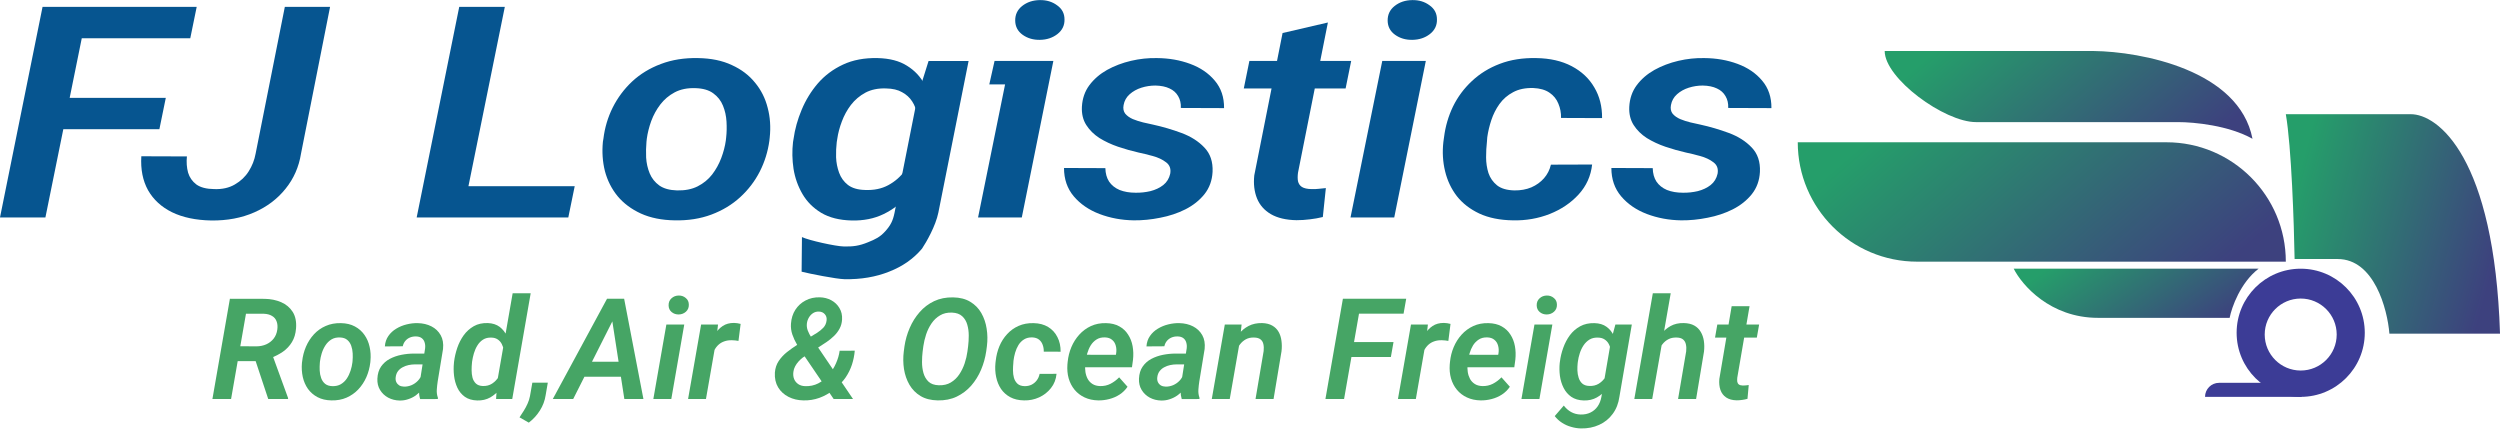
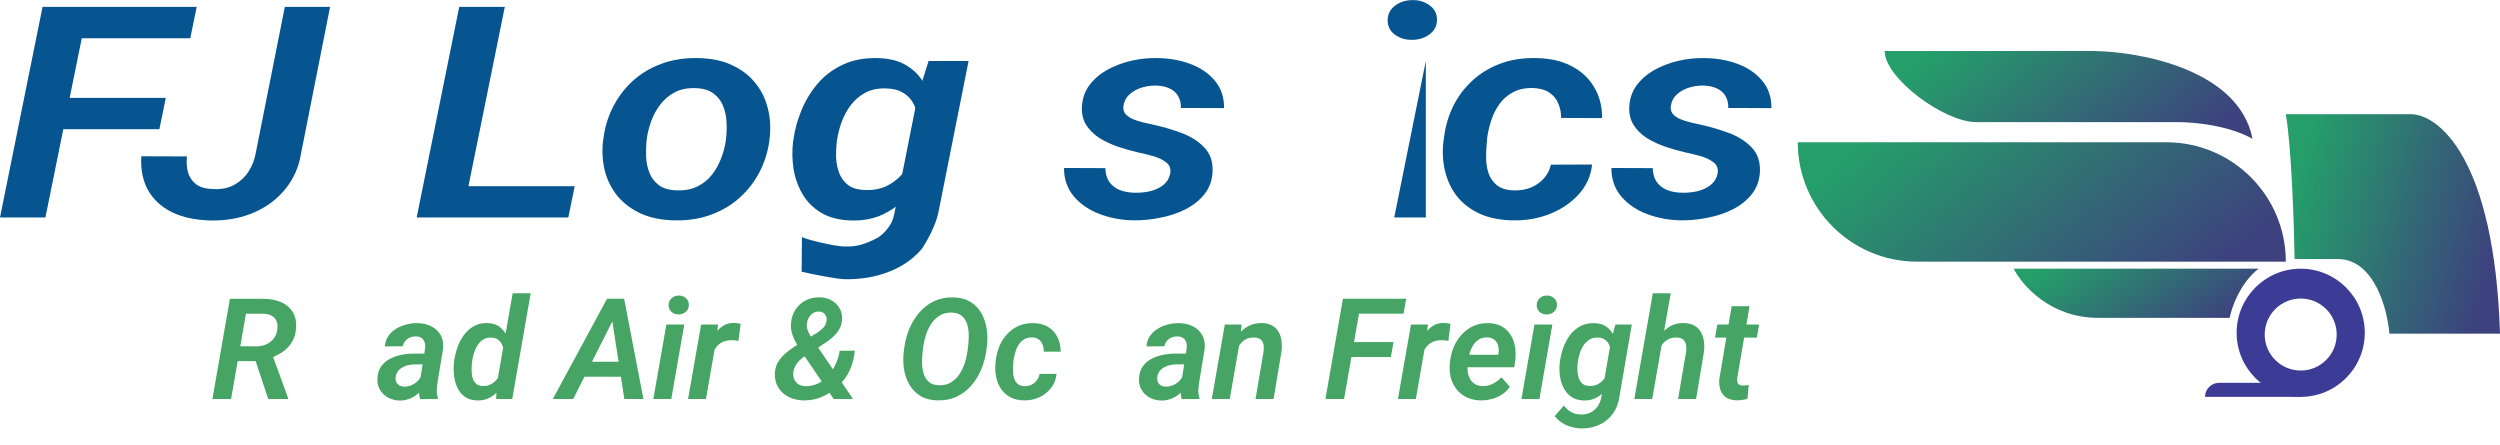
<svg xmlns="http://www.w3.org/2000/svg" width="146" height="26" viewBox="0 0 146 26" fill="none">
  <path d="M104.989 8.309H126.52C130.37 8.309 133.492 11.43 133.492 15.281H111.961C108.11 15.281 104.989 12.159 104.989 8.309Z" fill="url(#paint0_linear_1803_17421)" />
  <path d="M115.397 7.131H127.188C128.162 7.131 130.151 7.326 131.546 8.105C130.766 4.086 125.035 3.013 122.267 2.979H110.066C110.066 4.578 113.552 7.131 115.397 7.131Z" fill="url(#paint1_linear_1803_17421)" />
  <path d="M131.903 15.691C130.837 16.512 130.331 17.947 130.211 18.562H122.522C119.733 18.562 118.079 16.648 117.6 15.691H131.903Z" fill="url(#paint2_linear_1803_17421)" />
  <path fill-rule="evenodd" clip-rule="evenodd" d="M134.361 23.177C136.428 23.177 138.103 21.501 138.103 19.434C138.103 17.367 136.428 15.692 134.361 15.692C132.294 15.692 130.619 17.367 130.619 19.434C130.619 21.501 132.294 23.177 134.361 23.177ZM134.361 21.639C135.522 21.639 136.463 20.698 136.463 19.537C136.463 18.376 135.522 17.435 134.361 17.435C133.201 17.435 132.259 18.376 132.259 19.537C132.259 20.698 133.201 21.639 134.361 21.639Z" fill="#3C3C96" />
  <path d="M128.774 23.177C128.774 22.724 129.141 22.357 129.594 22.357H134.413V23.177H128.774Z" fill="#3C3C96" />
  <path d="M136.517 15.127C138.649 15.127 139.422 18.032 139.541 19.485H146.001C145.673 9.191 142.378 6.651 140.772 6.669H133.492C133.82 8.555 133.971 13.094 134.005 15.127H136.517Z" fill="url(#paint3_linear_1803_17421)" />
  <path d="M135.953 8.36C136.158 13.61 141.096 14.444 143.54 14.204C143.54 9.529 141.695 8.36 140.772 8.36H135.953Z" fill="url(#paint4_linear_1803_17421)" />
  <path d="M5.147 0.402L2.652 12.699H0L2.485 0.402H5.147ZM9.683 5.714L9.308 7.547H2.988L3.362 5.714H9.683ZM11.487 0.402L11.112 2.234H4.052L4.437 0.402H11.487Z" fill="#065590" />
  <path d="M14.928 8.974L16.634 0.402H19.276L17.58 8.966C17.456 9.748 17.153 10.435 16.673 11.027C16.2 11.618 15.592 12.077 14.849 12.403C14.106 12.73 13.268 12.887 12.335 12.876C11.434 12.859 10.672 12.699 10.047 12.395C9.429 12.091 8.963 11.663 8.647 11.111C8.338 10.554 8.207 9.892 8.253 9.126L10.915 9.135C10.882 9.478 10.905 9.793 10.984 10.081C11.069 10.362 11.23 10.593 11.467 10.773C11.71 10.948 12.059 11.038 12.512 11.043C12.979 11.06 13.38 10.97 13.715 10.773C14.057 10.576 14.327 10.32 14.524 10.005C14.727 9.684 14.862 9.34 14.928 8.974Z" fill="#065590" />
  <path d="M33.563 10.875L33.189 12.699H26.168L26.543 10.875H33.563ZM29.481 0.402L26.987 12.699H24.334L26.819 0.402H29.481Z" fill="#065590" />
  <path d="M35.21 8.273L35.24 8.096C35.319 7.454 35.499 6.849 35.782 6.28C36.071 5.706 36.449 5.199 36.916 4.76C37.389 4.321 37.948 3.98 38.592 3.738C39.243 3.49 39.966 3.375 40.761 3.392C41.524 3.403 42.181 3.538 42.733 3.797C43.292 4.05 43.745 4.394 44.094 4.827C44.449 5.255 44.695 5.745 44.833 6.297C44.978 6.843 45.017 7.42 44.952 8.028L44.932 8.214C44.846 8.85 44.659 9.453 44.37 10.021C44.081 10.585 43.7 11.083 43.226 11.517C42.753 11.95 42.194 12.288 41.55 12.53C40.906 12.772 40.189 12.885 39.401 12.868C38.645 12.857 37.987 12.724 37.428 12.471C36.876 12.217 36.423 11.88 36.068 11.457C35.719 11.029 35.473 10.542 35.328 9.996C35.19 9.45 35.151 8.876 35.21 8.273ZM37.774 8.096L37.754 8.282C37.728 8.569 37.721 8.876 37.734 9.202C37.754 9.529 37.823 9.836 37.941 10.123C38.059 10.41 38.247 10.646 38.503 10.832C38.76 11.012 39.105 11.108 39.538 11.12C40.005 11.131 40.406 11.052 40.742 10.883C41.083 10.709 41.366 10.478 41.589 10.191C41.813 9.898 41.99 9.577 42.122 9.228C42.253 8.879 42.342 8.538 42.388 8.206L42.408 8.028C42.441 7.741 42.447 7.431 42.428 7.099C42.408 6.767 42.339 6.457 42.221 6.17C42.102 5.877 41.915 5.638 41.658 5.452C41.402 5.261 41.054 5.16 40.613 5.148C40.147 5.131 39.742 5.213 39.401 5.393C39.065 5.573 38.786 5.81 38.562 6.103C38.339 6.395 38.161 6.719 38.03 7.074C37.905 7.423 37.82 7.764 37.774 8.096Z" fill="#065590" />
  <path d="M46.312 8.299L46.342 8.121C46.421 7.547 46.579 6.978 46.815 6.415C47.052 5.846 47.367 5.331 47.762 4.87C48.163 4.408 48.653 4.042 49.231 3.772C49.809 3.501 50.483 3.375 51.252 3.392C51.956 3.408 52.527 3.558 52.968 3.839C53.415 4.115 53.757 4.478 53.993 4.929C54.236 5.374 54.398 5.858 54.476 6.381C54.562 6.899 54.588 7.412 54.555 7.919L54.496 8.4C54.384 8.918 54.204 9.444 53.954 9.979C53.711 10.509 53.392 10.996 52.997 11.44C52.61 11.885 52.143 12.24 51.597 12.505C51.052 12.769 50.431 12.893 49.734 12.876C49.024 12.859 48.432 12.71 47.959 12.429C47.492 12.147 47.127 11.781 46.864 11.331C46.602 10.88 46.427 10.39 46.342 9.861C46.263 9.332 46.253 8.811 46.312 8.299ZM48.896 8.113L48.866 8.299C48.833 8.574 48.82 8.87 48.827 9.185C48.84 9.501 48.899 9.802 49.004 10.089C49.109 10.376 49.28 10.613 49.517 10.799C49.76 10.984 50.092 11.083 50.513 11.094C51.032 11.117 51.486 11.024 51.873 10.815C52.268 10.601 52.59 10.32 52.84 9.971C53.09 9.622 53.264 9.245 53.362 8.839L53.589 7.505C53.615 7.229 53.605 6.953 53.559 6.677C53.513 6.401 53.418 6.151 53.273 5.925C53.129 5.7 52.932 5.52 52.682 5.385C52.439 5.244 52.127 5.171 51.745 5.165C51.285 5.148 50.884 5.23 50.542 5.41C50.207 5.59 49.924 5.83 49.694 6.128C49.471 6.421 49.293 6.745 49.162 7.099C49.03 7.448 48.942 7.786 48.896 8.113Z" fill="#065590" />
-   <path d="M61.516 3.56L59.673 12.699H57.119L58.697 4.929H57.775L58.082 3.56H58.973H61.516ZM59.288 1.213C59.282 0.858 59.416 0.571 59.692 0.351C59.975 0.126 60.32 0.01 60.728 0.005C61.115 -0.001 61.451 0.1 61.733 0.309C62.023 0.512 62.167 0.787 62.167 1.137C62.174 1.486 62.036 1.77 61.753 1.99C61.47 2.209 61.129 2.322 60.728 2.327C60.34 2.333 60.005 2.234 59.722 2.032C59.439 1.829 59.295 1.556 59.288 1.213Z" fill="#065590" />
  <path d="M68.34 10.148C68.392 9.861 68.313 9.639 68.103 9.481C67.893 9.318 67.63 9.194 67.314 9.109C67.005 9.025 66.729 8.957 66.486 8.907C66.091 8.817 65.694 8.704 65.293 8.569C64.898 8.434 64.537 8.265 64.208 8.062C63.886 7.854 63.63 7.6 63.439 7.302C63.248 7.004 63.163 6.649 63.183 6.238C63.209 5.754 63.354 5.334 63.617 4.979C63.886 4.619 64.231 4.321 64.652 4.084C65.079 3.848 65.546 3.67 66.052 3.552C66.558 3.434 67.064 3.38 67.57 3.392C68.267 3.397 68.911 3.51 69.503 3.729C70.101 3.949 70.581 4.276 70.943 4.709C71.311 5.143 71.492 5.678 71.485 6.314L68.961 6.305C68.974 6.041 68.921 5.81 68.803 5.613C68.691 5.416 68.524 5.267 68.3 5.165C68.077 5.058 67.8 5.002 67.472 4.996C67.196 4.996 66.923 5.038 66.653 5.123C66.391 5.207 66.164 5.334 65.973 5.503C65.782 5.672 65.664 5.883 65.618 6.136C65.579 6.339 65.612 6.508 65.717 6.643C65.829 6.773 65.976 6.877 66.16 6.956C66.351 7.035 66.552 7.099 66.762 7.15C66.972 7.201 67.163 7.243 67.334 7.277C67.899 7.401 68.455 7.564 69 7.766C69.546 7.969 69.99 8.251 70.331 8.611C70.68 8.971 70.841 9.447 70.814 10.038C70.788 10.54 70.63 10.973 70.341 11.339C70.052 11.699 69.68 11.995 69.227 12.226C68.78 12.451 68.29 12.614 67.758 12.716C67.232 12.823 66.716 12.873 66.21 12.868C65.5 12.857 64.833 12.733 64.208 12.496C63.59 12.26 63.091 11.916 62.709 11.466C62.328 11.015 62.138 10.463 62.138 9.81L64.553 9.819C64.56 10.129 64.632 10.39 64.77 10.604C64.915 10.818 65.119 10.982 65.382 11.094C65.651 11.201 65.963 11.255 66.318 11.255C66.608 11.26 66.897 11.229 67.186 11.162C67.475 11.088 67.725 10.97 67.935 10.807C68.146 10.638 68.28 10.418 68.34 10.148Z" fill="#065590" />
-   <path d="M78.909 3.56L78.584 5.165H72.638L72.964 3.56H78.909ZM74.902 1.929L77.549 1.314L75.804 10.081C75.777 10.278 75.777 10.447 75.804 10.587C75.836 10.728 75.912 10.838 76.03 10.917C76.155 10.996 76.343 11.038 76.592 11.043C76.73 11.049 76.868 11.043 77.007 11.027C77.151 11.01 77.292 10.996 77.43 10.984L77.253 12.674C77.003 12.736 76.75 12.78 76.494 12.809C76.237 12.842 75.978 12.859 75.715 12.859C75.103 12.848 74.604 12.73 74.216 12.505C73.835 12.279 73.565 11.973 73.408 11.584C73.25 11.19 73.197 10.742 73.25 10.241L74.902 1.929Z" fill="#065590" />
-   <path d="M83.268 3.56L81.424 12.699H78.87L80.724 3.56H83.268ZM81.039 1.213C81.033 0.858 81.167 0.571 81.444 0.351C81.726 0.126 82.071 0.01 82.479 0.005C82.867 -0.001 83.202 0.1 83.484 0.309C83.774 0.512 83.918 0.787 83.918 1.137C83.925 1.486 83.787 1.77 83.504 1.99C83.222 2.209 82.88 2.322 82.479 2.327C82.091 2.333 81.756 2.234 81.473 2.032C81.19 1.829 81.046 1.556 81.039 1.213Z" fill="#065590" />
+   <path d="M83.268 3.56L81.424 12.699H78.87H83.268ZM81.039 1.213C81.033 0.858 81.167 0.571 81.444 0.351C81.726 0.126 82.071 0.01 82.479 0.005C82.867 -0.001 83.202 0.1 83.484 0.309C83.774 0.512 83.918 0.787 83.918 1.137C83.925 1.486 83.787 1.77 83.504 1.99C83.222 2.209 82.88 2.322 82.479 2.327C82.091 2.333 81.756 2.234 81.473 2.032C81.19 1.829 81.046 1.556 81.039 1.213Z" fill="#065590" />
  <path d="M88.434 11.12C88.802 11.125 89.134 11.066 89.43 10.942C89.726 10.813 89.972 10.635 90.17 10.41C90.367 10.185 90.501 9.92 90.574 9.616L92.98 9.608C92.907 10.278 92.644 10.861 92.191 11.356C91.744 11.846 91.182 12.226 90.505 12.496C89.828 12.761 89.111 12.885 88.355 12.868C87.593 12.857 86.939 12.724 86.393 12.471C85.854 12.217 85.417 11.88 85.082 11.457C84.753 11.029 84.523 10.542 84.392 9.996C84.26 9.45 84.227 8.881 84.293 8.29L84.332 8.011C84.411 7.381 84.585 6.784 84.855 6.221C85.131 5.658 85.499 5.162 85.959 4.734C86.419 4.301 86.962 3.966 87.586 3.729C88.217 3.487 88.927 3.375 89.716 3.392C90.518 3.403 91.208 3.56 91.787 3.865C92.365 4.169 92.805 4.582 93.108 5.106C93.417 5.624 93.568 6.221 93.561 6.897L91.165 6.888C91.172 6.59 91.119 6.311 91.008 6.052C90.903 5.787 90.728 5.573 90.485 5.41C90.249 5.247 89.933 5.157 89.538 5.14C89.078 5.129 88.687 5.21 88.365 5.385C88.043 5.554 87.777 5.785 87.567 6.077C87.363 6.364 87.205 6.677 87.093 7.015C86.981 7.353 86.903 7.685 86.857 8.011L86.837 8.282C86.804 8.563 86.788 8.864 86.788 9.185C86.788 9.506 86.834 9.813 86.926 10.106C87.024 10.393 87.192 10.633 87.428 10.824C87.665 11.01 88 11.108 88.434 11.12Z" fill="#065590" />
  <path d="M100.306 10.148C100.358 9.861 100.279 9.639 100.069 9.481C99.859 9.318 99.596 9.194 99.28 9.109C98.971 9.025 98.695 8.957 98.452 8.907C98.058 8.817 97.66 8.704 97.259 8.569C96.865 8.434 96.503 8.265 96.174 8.062C95.852 7.854 95.596 7.6 95.405 7.302C95.215 7.004 95.129 6.649 95.149 6.238C95.175 5.754 95.32 5.334 95.583 4.979C95.852 4.619 96.197 4.321 96.618 4.084C97.045 3.848 97.512 3.67 98.018 3.552C98.524 3.434 99.03 3.38 99.537 3.392C100.233 3.397 100.878 3.51 101.469 3.729C102.067 3.949 102.547 4.276 102.909 4.709C103.277 5.143 103.458 5.678 103.451 6.314L100.927 6.305C100.94 6.041 100.887 5.81 100.769 5.613C100.657 5.416 100.49 5.267 100.266 5.165C100.043 5.058 99.767 5.002 99.438 4.996C99.162 4.996 98.889 5.038 98.62 5.123C98.357 5.207 98.13 5.334 97.939 5.503C97.749 5.672 97.63 5.883 97.584 6.136C97.545 6.339 97.578 6.508 97.683 6.643C97.795 6.773 97.942 6.877 98.127 6.956C98.317 7.035 98.518 7.099 98.728 7.15C98.938 7.201 99.129 7.243 99.3 7.277C99.865 7.401 100.421 7.564 100.966 7.766C101.512 7.969 101.956 8.251 102.297 8.611C102.646 8.971 102.807 9.447 102.78 10.038C102.754 10.54 102.596 10.973 102.307 11.339C102.018 11.699 101.647 11.995 101.193 12.226C100.746 12.451 100.256 12.614 99.724 12.716C99.198 12.823 98.682 12.873 98.176 12.868C97.466 12.857 96.799 12.733 96.174 12.496C95.556 12.26 95.057 11.916 94.676 11.466C94.294 11.015 94.104 10.463 94.104 9.81L96.519 9.819C96.526 10.129 96.598 10.39 96.736 10.604C96.881 10.818 97.085 10.982 97.348 11.094C97.617 11.201 97.929 11.255 98.284 11.255C98.574 11.26 98.863 11.229 99.152 11.162C99.441 11.088 99.691 10.97 99.901 10.807C100.112 10.638 100.246 10.418 100.306 10.148Z" fill="#065590" />
  <path d="M56.566 3.561H54.229L53.608 5.537L52.237 12.446C52.145 12.89 52.013 13.157 51.705 13.5C51.39 13.85 51.125 13.972 50.689 14.149C50.172 14.361 49.812 14.406 49.279 14.394C48.786 14.383 47.235 14.037 46.834 13.845L46.814 15.866C47.274 15.985 48.845 16.294 49.319 16.305C50.278 16.322 51.146 16.176 51.922 15.866C52.704 15.562 53.345 15.115 53.844 14.523C54.098 14.145 54.645 13.192 54.801 12.412L56.566 3.561Z" fill="#065590" />
  <path d="M13.426 17.448L15.45 17.452C15.809 17.457 16.133 17.523 16.422 17.649C16.711 17.775 16.935 17.964 17.095 18.216C17.254 18.468 17.319 18.788 17.289 19.177C17.265 19.491 17.185 19.757 17.05 19.977C16.918 20.197 16.744 20.383 16.528 20.536C16.312 20.686 16.065 20.814 15.787 20.918L15.414 21.091H13.515L13.665 20.218L14.981 20.227C15.189 20.224 15.378 20.185 15.548 20.11C15.72 20.032 15.864 19.922 15.977 19.78C16.093 19.635 16.166 19.457 16.195 19.245C16.22 19.058 16.205 18.897 16.151 18.763C16.1 18.626 16.011 18.521 15.884 18.449C15.76 18.374 15.604 18.332 15.418 18.324L14.365 18.32L13.495 23.303H12.405L13.426 17.448ZM15.665 23.303L14.794 20.681L15.888 20.677L16.823 23.243V23.303H15.665Z" fill="#46A565" />
-   <path d="M17.633 21.196L17.645 21.111C17.678 20.806 17.752 20.517 17.868 20.247C17.987 19.973 18.142 19.732 18.334 19.523C18.528 19.314 18.757 19.151 19.022 19.036C19.289 18.918 19.586 18.863 19.913 18.871C20.226 18.877 20.496 18.941 20.723 19.064C20.952 19.185 21.138 19.349 21.281 19.555C21.427 19.759 21.528 19.992 21.585 20.255C21.645 20.515 21.661 20.79 21.634 21.079L21.626 21.168C21.59 21.471 21.514 21.757 21.395 22.028C21.276 22.296 21.119 22.534 20.925 22.74C20.731 22.946 20.501 23.107 20.237 23.223C19.972 23.338 19.678 23.391 19.354 23.383C19.044 23.378 18.774 23.315 18.544 23.194C18.317 23.074 18.131 22.913 17.985 22.712C17.842 22.508 17.741 22.276 17.682 22.016C17.625 21.756 17.609 21.483 17.633 21.196ZM18.686 21.111L18.678 21.2C18.667 21.336 18.664 21.483 18.67 21.638C18.678 21.794 18.706 21.94 18.755 22.076C18.803 22.213 18.88 22.326 18.985 22.414C19.091 22.5 19.233 22.546 19.411 22.551C19.602 22.556 19.767 22.519 19.905 22.438C20.045 22.355 20.161 22.245 20.253 22.108C20.345 21.969 20.418 21.816 20.472 21.65C20.526 21.484 20.562 21.322 20.581 21.163L20.589 21.079C20.602 20.942 20.605 20.795 20.597 20.637C20.589 20.479 20.561 20.331 20.512 20.194C20.463 20.055 20.387 19.941 20.281 19.852C20.176 19.761 20.033 19.713 19.852 19.708C19.66 19.7 19.494 19.739 19.354 19.824C19.216 19.91 19.102 20.023 19.01 20.162C18.918 20.302 18.845 20.456 18.791 20.625C18.74 20.791 18.705 20.953 18.686 21.111Z" fill="#46A565" />
  <path d="M24.505 22.378L24.825 20.355C24.841 20.227 24.833 20.11 24.8 20.005C24.771 19.898 24.714 19.812 24.63 19.748C24.547 19.684 24.433 19.65 24.29 19.647C24.163 19.645 24.046 19.666 23.938 19.712C23.832 19.757 23.743 19.823 23.671 19.909C23.598 19.995 23.548 20.099 23.521 20.223L22.476 20.23C22.492 19.995 22.561 19.791 22.683 19.619C22.804 19.445 22.958 19.303 23.144 19.193C23.33 19.08 23.533 18.997 23.752 18.944C23.97 18.89 24.185 18.866 24.395 18.871C24.695 18.877 24.962 18.94 25.197 19.06C25.432 19.181 25.611 19.352 25.736 19.575C25.86 19.795 25.906 20.063 25.873 20.379L25.561 22.277C25.537 22.433 25.52 22.594 25.509 22.76C25.498 22.924 25.52 23.08 25.574 23.23L25.57 23.303L24.537 23.307C24.491 23.157 24.468 23.003 24.468 22.844C24.471 22.686 24.483 22.531 24.505 22.378ZM24.946 20.653L24.841 21.284L24.237 21.28C24.113 21.28 23.988 21.294 23.861 21.32C23.737 21.347 23.621 21.39 23.513 21.449C23.405 21.505 23.314 21.582 23.241 21.678C23.168 21.775 23.124 21.893 23.108 22.032C23.094 22.139 23.106 22.233 23.144 22.314C23.182 22.394 23.239 22.458 23.314 22.507C23.392 22.552 23.486 22.576 23.594 22.579C23.742 22.582 23.888 22.554 24.031 22.495C24.174 22.433 24.298 22.347 24.403 22.237C24.511 22.127 24.586 22 24.626 21.855L24.873 22.322C24.814 22.48 24.733 22.625 24.63 22.756C24.528 22.887 24.409 23.001 24.274 23.098C24.139 23.192 23.992 23.264 23.832 23.315C23.676 23.369 23.511 23.394 23.338 23.391C23.096 23.386 22.873 23.33 22.67 23.223C22.471 23.115 22.313 22.966 22.197 22.776C22.081 22.586 22.028 22.366 22.039 22.117C22.052 21.832 22.124 21.596 22.253 21.409C22.386 21.218 22.556 21.068 22.764 20.958C22.971 20.849 23.198 20.769 23.444 20.721C23.692 20.673 23.936 20.649 24.177 20.649L24.946 20.653Z" fill="#46A565" />
  <path d="M29.032 22.318L29.939 17.126H30.992L29.915 23.303H28.971L29.032 22.318ZM26.509 21.212L26.517 21.123C26.55 20.858 26.612 20.59 26.703 20.319C26.795 20.048 26.921 19.802 27.08 19.579C27.242 19.357 27.439 19.18 27.671 19.048C27.903 18.917 28.177 18.857 28.493 18.867C28.769 18.878 28.997 18.952 29.178 19.088C29.358 19.225 29.499 19.402 29.599 19.619C29.701 19.834 29.771 20.066 29.809 20.315C29.847 20.562 29.86 20.797 29.85 21.023L29.821 21.256C29.778 21.5 29.705 21.749 29.603 22.004C29.503 22.256 29.372 22.488 29.21 22.7C29.048 22.912 28.855 23.082 28.631 23.21C28.407 23.336 28.153 23.395 27.87 23.387C27.578 23.379 27.338 23.308 27.149 23.174C26.96 23.038 26.814 22.862 26.712 22.647C26.612 22.43 26.547 22.197 26.517 21.948C26.488 21.696 26.485 21.45 26.509 21.212ZM27.57 21.119L27.562 21.204C27.548 21.33 27.542 21.469 27.542 21.622C27.542 21.772 27.559 21.917 27.594 22.056C27.632 22.193 27.698 22.307 27.793 22.398C27.887 22.486 28.02 22.535 28.189 22.543C28.4 22.551 28.584 22.504 28.74 22.402C28.899 22.297 29.029 22.162 29.129 21.996C29.229 21.83 29.298 21.653 29.335 21.465L29.429 20.83C29.439 20.704 29.435 20.576 29.416 20.448C29.398 20.316 29.36 20.197 29.303 20.09C29.246 19.98 29.168 19.891 29.068 19.824C28.968 19.755 28.844 19.718 28.696 19.716C28.504 19.708 28.341 19.748 28.206 19.836C28.073 19.922 27.964 20.036 27.878 20.178C27.791 20.318 27.724 20.471 27.675 20.637C27.627 20.803 27.592 20.964 27.57 21.119Z" fill="#46A565" />
-   <path d="M31.992 22.346L31.866 23.078C31.818 23.399 31.706 23.698 31.53 23.974C31.355 24.251 31.139 24.486 30.882 24.682L30.34 24.373C30.426 24.238 30.511 24.107 30.595 23.979C30.676 23.85 30.747 23.716 30.809 23.576C30.874 23.437 30.921 23.288 30.951 23.13L31.089 22.346H31.992Z" fill="#46A565" />
  <path d="M35.948 18.397L33.474 23.303H32.283L35.45 17.448H36.211L35.948 18.397ZM36.462 23.303L35.685 18.28L35.737 17.448H36.45L37.576 23.303H36.462ZM36.758 21.127L36.6 22H33.526L33.68 21.127H36.758Z" fill="#46A565" />
  <path d="M39.961 18.952L39.204 23.303H38.155L38.916 18.952H39.961ZM39.046 17.834C39.043 17.665 39.098 17.528 39.212 17.424C39.328 17.316 39.469 17.261 39.637 17.259C39.796 17.256 39.934 17.304 40.05 17.404C40.169 17.5 40.228 17.631 40.228 17.798C40.231 17.964 40.174 18.099 40.058 18.204C39.942 18.308 39.801 18.362 39.637 18.365C39.478 18.367 39.34 18.32 39.224 18.224C39.108 18.127 39.048 17.997 39.046 17.834Z" fill="#46A565" />
  <path d="M41.824 19.893L41.228 23.303H40.184L40.945 18.952H41.933L41.824 19.893ZM43.253 18.916L43.127 19.909C43.065 19.898 43.002 19.889 42.937 19.881C42.872 19.873 42.807 19.869 42.743 19.869C42.581 19.866 42.435 19.887 42.305 19.933C42.178 19.976 42.066 20.04 41.969 20.126C41.872 20.212 41.791 20.316 41.726 20.44C41.661 20.56 41.612 20.696 41.577 20.846L41.35 20.818C41.377 20.608 41.423 20.39 41.487 20.162C41.552 19.932 41.643 19.717 41.759 19.519C41.875 19.32 42.023 19.161 42.204 19.04C42.388 18.917 42.609 18.857 42.868 18.859C42.933 18.859 42.996 18.865 43.059 18.875C43.123 18.886 43.188 18.899 43.253 18.916Z" fill="#46A565" />
  <path d="M46.553 20.142L47.715 19.438C47.853 19.35 47.976 19.249 48.084 19.137C48.192 19.021 48.255 18.878 48.274 18.706C48.29 18.564 48.255 18.445 48.169 18.349C48.082 18.249 47.965 18.198 47.816 18.196C47.69 18.193 47.578 18.224 47.48 18.288C47.383 18.352 47.303 18.437 47.241 18.541C47.179 18.646 47.14 18.757 47.124 18.875C47.105 19.02 47.121 19.162 47.173 19.302C47.227 19.441 47.295 19.575 47.379 19.704C47.465 19.83 47.547 19.949 47.622 20.062L49.817 23.303H48.687L46.897 20.673C46.781 20.499 46.665 20.318 46.549 20.13C46.436 19.94 46.344 19.743 46.274 19.539C46.203 19.332 46.176 19.119 46.193 18.899C46.214 18.594 46.299 18.324 46.448 18.091C46.599 17.858 46.797 17.677 47.043 17.548C47.289 17.417 47.568 17.355 47.881 17.363C48.124 17.369 48.347 17.426 48.549 17.536C48.752 17.646 48.91 17.798 49.023 17.991C49.139 18.181 49.191 18.404 49.177 18.658C49.166 18.854 49.118 19.032 49.031 19.193C48.945 19.354 48.833 19.5 48.695 19.631C48.56 19.76 48.416 19.877 48.262 19.981L46.881 20.882C46.795 20.949 46.712 21.025 46.634 21.111C46.556 21.197 46.49 21.291 46.436 21.393C46.382 21.495 46.348 21.602 46.334 21.714C46.313 21.867 46.326 22.007 46.375 22.133C46.426 22.256 46.506 22.355 46.614 22.43C46.724 22.505 46.859 22.546 47.019 22.551C47.297 22.562 47.552 22.508 47.784 22.39C48.016 22.269 48.22 22.106 48.395 21.899C48.571 21.693 48.713 21.466 48.821 21.22C48.931 20.973 49.003 20.728 49.035 20.484L49.918 20.48C49.894 20.764 49.838 21.038 49.752 21.3C49.666 21.56 49.545 21.804 49.392 22.032C49.238 22.257 49.049 22.46 48.825 22.639C48.8 22.661 48.776 22.684 48.752 22.708C48.727 22.729 48.702 22.751 48.675 22.772C48.426 22.971 48.153 23.125 47.853 23.235C47.553 23.342 47.243 23.391 46.922 23.383C46.6 23.378 46.31 23.31 46.051 23.178C45.792 23.047 45.589 22.862 45.444 22.623C45.298 22.382 45.234 22.094 45.253 21.759C45.272 21.504 45.346 21.279 45.476 21.083C45.608 20.887 45.77 20.713 45.962 20.56C46.156 20.407 46.353 20.268 46.553 20.142Z" fill="#46A565" />
  <path d="M57.636 20.214L57.596 20.512C57.541 20.885 57.442 21.244 57.296 21.59C57.15 21.936 56.958 22.245 56.721 22.519C56.483 22.79 56.201 23.004 55.874 23.162C55.548 23.318 55.177 23.391 54.761 23.383C54.364 23.375 54.029 23.29 53.757 23.126C53.484 22.96 53.268 22.74 53.109 22.466C52.952 22.193 52.847 21.889 52.793 21.554C52.742 21.216 52.738 20.874 52.781 20.528L52.821 20.227C52.875 19.857 52.977 19.5 53.125 19.157C53.273 18.811 53.467 18.503 53.704 18.232C53.942 17.958 54.224 17.744 54.55 17.588C54.88 17.433 55.25 17.359 55.66 17.367C56.057 17.373 56.392 17.458 56.664 17.625C56.937 17.788 57.151 18.007 57.308 18.28C57.465 18.554 57.569 18.858 57.62 19.193C57.674 19.528 57.679 19.869 57.636 20.214ZM56.498 20.528L56.539 20.214C56.563 20.021 56.575 19.815 56.575 19.595C56.575 19.373 56.547 19.162 56.49 18.964C56.433 18.763 56.335 18.598 56.194 18.469C56.054 18.338 55.856 18.267 55.599 18.256C55.329 18.245 55.096 18.299 54.899 18.417C54.702 18.532 54.536 18.689 54.401 18.887C54.268 19.083 54.163 19.297 54.085 19.531C54.009 19.764 53.955 19.993 53.923 20.218L53.882 20.532C53.858 20.72 53.846 20.925 53.846 21.147C53.846 21.37 53.874 21.583 53.931 21.787C53.988 21.988 54.086 22.155 54.227 22.29C54.367 22.421 54.565 22.491 54.822 22.499C55.094 22.509 55.329 22.456 55.526 22.338C55.723 22.22 55.888 22.063 56.02 21.867C56.153 21.669 56.258 21.453 56.336 21.22C56.414 20.984 56.468 20.753 56.498 20.528Z" fill="#46A565" />
  <path d="M59.835 22.551C59.986 22.554 60.122 22.525 60.244 22.466C60.365 22.405 60.466 22.32 60.547 22.213C60.628 22.106 60.684 21.98 60.713 21.835L61.702 21.831C61.672 22.15 61.564 22.428 61.377 22.663C61.194 22.897 60.963 23.078 60.685 23.206C60.407 23.332 60.113 23.391 59.802 23.383C59.489 23.378 59.221 23.315 58.996 23.194C58.775 23.074 58.596 22.913 58.458 22.712C58.323 22.508 58.228 22.276 58.175 22.016C58.12 21.756 58.107 21.485 58.134 21.204L58.15 21.071C58.183 20.771 58.254 20.486 58.365 20.218C58.478 19.95 58.629 19.714 58.818 19.511C59.007 19.304 59.23 19.145 59.486 19.032C59.746 18.917 60.037 18.863 60.361 18.871C60.691 18.877 60.974 18.952 61.212 19.096C61.449 19.241 61.63 19.438 61.754 19.688C61.881 19.934 61.943 20.218 61.94 20.54L60.956 20.536C60.959 20.394 60.938 20.261 60.892 20.138C60.848 20.012 60.777 19.91 60.677 19.832C60.58 19.755 60.45 19.712 60.288 19.704C60.099 19.698 59.939 19.737 59.806 19.82C59.674 19.901 59.565 20.011 59.478 20.15C59.395 20.287 59.33 20.436 59.284 20.596C59.238 20.757 59.206 20.916 59.187 21.071L59.179 21.2C59.165 21.334 59.158 21.477 59.158 21.63C59.158 21.783 59.177 21.929 59.215 22.068C59.256 22.205 59.325 22.319 59.422 22.41C59.519 22.499 59.657 22.546 59.835 22.551Z" fill="#46A565" />
-   <path d="M64.143 23.383C63.843 23.378 63.576 23.32 63.341 23.21C63.107 23.101 62.911 22.95 62.754 22.76C62.598 22.57 62.483 22.349 62.41 22.096C62.34 21.845 62.316 21.575 62.337 21.288L62.353 21.123C62.383 20.826 62.455 20.541 62.568 20.271C62.684 19.997 62.838 19.755 63.03 19.543C63.224 19.328 63.452 19.161 63.714 19.04C63.978 18.919 64.271 18.863 64.593 18.871C64.898 18.877 65.157 18.94 65.37 19.06C65.583 19.178 65.753 19.338 65.88 19.539C66.01 19.737 66.098 19.962 66.144 20.214C66.189 20.466 66.198 20.729 66.168 21.003L66.107 21.449H62.77L62.888 20.717L65.168 20.721L65.184 20.629C65.208 20.471 65.2 20.322 65.159 20.182C65.122 20.043 65.05 19.93 64.945 19.845C64.842 19.756 64.703 19.709 64.528 19.704C64.334 19.698 64.169 19.74 64.034 19.828C63.899 19.914 63.787 20.028 63.698 20.17C63.611 20.312 63.544 20.468 63.495 20.637C63.447 20.803 63.413 20.965 63.394 21.123L63.378 21.284C63.364 21.434 63.368 21.583 63.39 21.73C63.414 21.878 63.459 22.012 63.524 22.133C63.591 22.253 63.684 22.351 63.803 22.426C63.922 22.501 64.069 22.541 64.244 22.547C64.466 22.552 64.668 22.508 64.852 22.414C65.038 22.318 65.207 22.192 65.358 22.036L65.848 22.587C65.724 22.769 65.57 22.921 65.386 23.041C65.203 23.16 65.003 23.247 64.787 23.303C64.574 23.359 64.359 23.386 64.143 23.383Z" fill="#46A565" />
  <path d="M68.982 22.378L69.302 20.355C69.318 20.227 69.31 20.11 69.278 20.005C69.248 19.898 69.191 19.812 69.108 19.748C69.024 19.684 68.91 19.65 68.767 19.647C68.641 19.645 68.523 19.666 68.415 19.712C68.31 19.757 68.221 19.823 68.148 19.909C68.075 19.995 68.025 20.099 67.998 20.223L66.953 20.23C66.97 19.995 67.038 19.791 67.16 19.619C67.281 19.445 67.435 19.303 67.621 19.193C67.808 19.08 68.01 18.997 68.229 18.944C68.448 18.89 68.662 18.866 68.873 18.871C69.172 18.877 69.44 18.94 69.674 19.06C69.909 19.181 70.089 19.352 70.213 19.575C70.337 19.795 70.383 20.063 70.351 20.379L70.039 22.277C70.015 22.433 69.997 22.594 69.986 22.76C69.975 22.924 69.997 23.08 70.051 23.23L70.047 23.303L69.014 23.307C68.969 23.157 68.946 23.003 68.946 22.844C68.948 22.686 68.96 22.531 68.982 22.378ZM69.423 20.653L69.318 21.284L68.715 21.28C68.591 21.28 68.465 21.294 68.338 21.32C68.214 21.347 68.098 21.39 67.99 21.449C67.882 21.505 67.792 21.582 67.719 21.678C67.646 21.775 67.601 21.893 67.585 22.032C67.572 22.139 67.584 22.233 67.621 22.314C67.659 22.394 67.716 22.458 67.792 22.507C67.87 22.552 67.963 22.576 68.071 22.579C68.219 22.582 68.365 22.554 68.508 22.495C68.651 22.433 68.776 22.347 68.881 22.237C68.989 22.127 69.063 22 69.103 21.855L69.351 22.322C69.291 22.48 69.21 22.625 69.108 22.756C69.005 22.887 68.886 23.001 68.751 23.098C68.616 23.192 68.469 23.264 68.31 23.315C68.153 23.369 67.989 23.394 67.816 23.391C67.573 23.386 67.35 23.33 67.148 23.223C66.948 23.115 66.79 22.966 66.674 22.776C66.558 22.586 66.505 22.366 66.516 22.117C66.529 21.832 66.601 21.596 66.731 21.409C66.863 21.218 67.033 21.068 67.241 20.958C67.449 20.849 67.675 20.769 67.921 20.721C68.169 20.673 68.414 20.649 68.654 20.649L69.423 20.653Z" fill="#46A565" />
  <path d="M72.404 19.941L71.817 23.303H70.768L71.529 18.952H72.509L72.404 19.941ZM72.068 20.971L71.78 20.974C71.812 20.714 71.875 20.458 71.966 20.206C72.058 19.952 72.182 19.723 72.339 19.519C72.498 19.315 72.691 19.154 72.918 19.036C73.145 18.918 73.408 18.862 73.708 18.867C73.948 18.875 74.146 18.925 74.303 19.016C74.462 19.107 74.585 19.229 74.671 19.382C74.758 19.532 74.813 19.705 74.837 19.901C74.864 20.096 74.866 20.3 74.841 20.512L74.376 23.303H73.323L73.797 20.5C73.813 20.35 73.808 20.216 73.781 20.098C73.756 19.98 73.701 19.887 73.615 19.82C73.528 19.751 73.401 19.714 73.234 19.712C73.056 19.706 72.899 19.74 72.764 19.812C72.629 19.885 72.514 19.983 72.42 20.106C72.325 20.229 72.25 20.367 72.193 20.52C72.136 20.67 72.095 20.82 72.068 20.971Z" fill="#46A565" />
  <path d="M79.518 17.448L78.494 23.303H77.405L78.425 17.448H79.518ZM81.381 19.977L81.227 20.85H78.632L78.785 19.977H81.381ZM82.122 17.448L81.968 18.32H79.069L79.227 17.448H82.122Z" fill="#46A565" />
  <path d="M83.28 19.893L82.685 23.303H81.64L82.401 18.952H83.389L83.28 19.893ZM84.71 18.916L84.584 19.909C84.522 19.898 84.459 19.889 84.394 19.881C84.329 19.873 84.264 19.869 84.199 19.869C84.037 19.866 83.892 19.887 83.762 19.933C83.635 19.976 83.523 20.04 83.426 20.126C83.329 20.212 83.248 20.316 83.183 20.44C83.118 20.56 83.068 20.696 83.033 20.846L82.806 20.818C82.833 20.608 82.879 20.39 82.944 20.162C83.009 19.932 83.099 19.717 83.215 19.519C83.331 19.32 83.48 19.161 83.661 19.04C83.844 18.917 84.066 18.857 84.325 18.859C84.39 18.859 84.453 18.865 84.515 18.875C84.58 18.886 84.645 18.899 84.71 18.916Z" fill="#46A565" />
  <path d="M86.471 23.383C86.171 23.378 85.904 23.32 85.669 23.21C85.434 23.101 85.239 22.95 85.082 22.76C84.925 22.57 84.811 22.349 84.738 22.096C84.668 21.845 84.643 21.575 84.665 21.288L84.681 21.123C84.711 20.826 84.782 20.541 84.896 20.271C85.012 19.997 85.166 19.755 85.357 19.543C85.552 19.328 85.78 19.161 86.042 19.04C86.306 18.919 86.599 18.863 86.92 18.871C87.225 18.877 87.485 18.94 87.698 19.06C87.911 19.178 88.081 19.338 88.208 19.539C88.338 19.737 88.425 19.962 88.471 20.214C88.517 20.466 88.525 20.729 88.496 21.003L88.435 21.449H85.098L85.216 20.717L87.495 20.721L87.512 20.629C87.536 20.471 87.528 20.322 87.487 20.182C87.45 20.043 87.378 19.93 87.273 19.845C87.17 19.756 87.031 19.709 86.856 19.704C86.661 19.698 86.497 19.74 86.362 19.828C86.227 19.914 86.115 20.028 86.025 20.17C85.939 20.312 85.872 20.468 85.823 20.637C85.775 20.803 85.741 20.965 85.722 21.123L85.706 21.284C85.692 21.434 85.696 21.583 85.718 21.73C85.742 21.878 85.787 22.012 85.851 22.133C85.919 22.253 86.012 22.351 86.131 22.426C86.25 22.501 86.397 22.541 86.572 22.547C86.793 22.552 86.996 22.508 87.18 22.414C87.366 22.318 87.535 22.192 87.686 22.036L88.176 22.587C88.052 22.769 87.898 22.921 87.714 23.041C87.531 23.16 87.331 23.247 87.115 23.303C86.901 23.359 86.687 23.386 86.471 23.383Z" fill="#46A565" />
  <path d="M90.658 18.952L89.901 23.303H88.852L89.613 18.952H90.658ZM89.743 17.834C89.74 17.665 89.795 17.528 89.909 17.424C90.025 17.316 90.167 17.261 90.334 17.259C90.493 17.256 90.631 17.304 90.747 17.404C90.866 17.5 90.925 17.631 90.925 17.798C90.928 17.964 90.871 18.099 90.755 18.204C90.639 18.308 90.499 18.362 90.334 18.365C90.175 18.367 90.037 18.32 89.921 18.224C89.805 18.127 89.746 17.997 89.743 17.834Z" fill="#46A565" />
  <path d="M94.339 18.952H95.298L94.574 23.166C94.52 23.558 94.389 23.893 94.181 24.172C93.976 24.453 93.712 24.666 93.391 24.811C93.073 24.958 92.716 25.028 92.322 25.02C92.128 25.015 91.936 24.984 91.747 24.927C91.558 24.874 91.381 24.794 91.217 24.686C91.055 24.582 90.914 24.453 90.796 24.3L91.326 23.685C91.448 23.846 91.591 23.972 91.755 24.063C91.92 24.154 92.103 24.202 92.306 24.208C92.525 24.213 92.718 24.174 92.885 24.091C93.055 24.008 93.194 23.889 93.302 23.733C93.41 23.578 93.483 23.394 93.521 23.182L94.084 19.893L94.339 18.952ZM91.087 21.208L91.099 21.123C91.132 20.85 91.197 20.579 91.294 20.311C91.391 20.04 91.52 19.795 91.682 19.575C91.847 19.355 92.048 19.181 92.286 19.052C92.523 18.924 92.8 18.863 93.116 18.871C93.405 18.879 93.639 18.95 93.82 19.084C94.004 19.216 94.144 19.389 94.242 19.603C94.341 19.815 94.408 20.046 94.44 20.295C94.475 20.541 94.486 20.785 94.472 21.027L94.448 21.256C94.402 21.503 94.328 21.753 94.225 22.008C94.126 22.26 93.995 22.492 93.833 22.704C93.673 22.916 93.482 23.084 93.258 23.21C93.034 23.336 92.778 23.395 92.492 23.387C92.201 23.379 91.958 23.308 91.763 23.174C91.572 23.04 91.422 22.866 91.314 22.651C91.206 22.437 91.134 22.204 91.099 21.952C91.067 21.7 91.063 21.452 91.087 21.208ZM92.148 21.119L92.136 21.208C92.122 21.339 92.117 21.48 92.12 21.63C92.125 21.78 92.149 21.924 92.193 22.06C92.236 22.197 92.306 22.31 92.403 22.398C92.503 22.486 92.639 22.534 92.812 22.539C93.025 22.549 93.212 22.505 93.371 22.406C93.533 22.304 93.665 22.17 93.768 22.004C93.87 21.838 93.942 21.658 93.982 21.465L94.076 20.83C94.086 20.698 94.082 20.567 94.063 20.436C94.044 20.304 94.005 20.185 93.946 20.078C93.887 19.971 93.806 19.885 93.703 19.82C93.603 19.753 93.475 19.718 93.318 19.716C93.129 19.708 92.965 19.747 92.824 19.832C92.687 19.918 92.57 20.032 92.476 20.174C92.384 20.314 92.311 20.468 92.257 20.637C92.203 20.803 92.167 20.964 92.148 21.119Z" fill="#46A565" />
  <path d="M97.57 17.126L96.489 23.303H95.444L96.525 17.126H97.57ZM96.744 20.971L96.448 20.974C96.478 20.723 96.539 20.472 96.631 20.223C96.722 19.971 96.845 19.741 96.999 19.535C97.153 19.328 97.341 19.163 97.562 19.04C97.786 18.917 98.044 18.859 98.335 18.867C98.581 18.873 98.785 18.921 98.947 19.012C99.109 19.103 99.234 19.227 99.323 19.382C99.415 19.535 99.476 19.71 99.506 19.909C99.535 20.105 99.538 20.311 99.514 20.528L99.052 23.303H97.999L98.473 20.516C98.489 20.366 98.484 20.232 98.457 20.114C98.433 19.993 98.377 19.897 98.291 19.824C98.204 19.752 98.078 19.714 97.91 19.712C97.727 19.706 97.567 19.74 97.432 19.812C97.297 19.882 97.183 19.979 97.088 20.102C96.994 20.223 96.918 20.359 96.861 20.512C96.807 20.662 96.768 20.815 96.744 20.971Z" fill="#46A565" />
  <path d="M102.733 18.952L102.599 19.716H100.158L100.291 18.952H102.733ZM101.129 17.882H102.174L101.457 22.056C101.447 22.15 101.447 22.23 101.457 22.297C101.471 22.365 101.502 22.417 101.551 22.454C101.602 22.492 101.679 22.512 101.781 22.515C101.838 22.517 101.895 22.515 101.951 22.507C102.011 22.499 102.069 22.492 102.126 22.486L102.053 23.291C101.95 23.32 101.846 23.342 101.741 23.355C101.636 23.371 101.529 23.379 101.421 23.379C101.17 23.374 100.965 23.318 100.805 23.21C100.649 23.103 100.538 22.957 100.473 22.772C100.409 22.584 100.387 22.371 100.409 22.133L101.129 17.882Z" fill="#46A565" />
  <defs>
    <linearGradient id="paint0_linear_1803_17421" x1="105.924" y1="10.902" x2="118.52" y2="25.395" gradientUnits="userSpaceOnUse">
      <stop stop-color="#259E6A" />
      <stop offset="1" stop-color="#3D417E" />
    </linearGradient>
    <linearGradient id="paint1_linear_1803_17421" x1="110.77" y1="4.886" x2="119.998" y2="15.767" gradientUnits="userSpaceOnUse">
      <stop stop-color="#259E6A" />
      <stop offset="1" stop-color="#3D417E" />
    </linearGradient>
    <linearGradient id="paint2_linear_1803_17421" x1="118.069" y1="16.759" x2="123.021" y2="23.703" gradientUnits="userSpaceOnUse">
      <stop stop-color="#259E6A" />
      <stop offset="1" stop-color="#3D417E" />
    </linearGradient>
    <linearGradient id="paint3_linear_1803_17421" x1="133.902" y1="11.436" x2="145.847" y2="14.717" gradientUnits="userSpaceOnUse">
      <stop stop-color="#259E6A" />
      <stop offset="1" stop-color="#3D417E" />
    </linearGradient>
    <linearGradient id="paint4_linear_1803_17421" x1="133.902" y1="11.436" x2="145.847" y2="14.717" gradientUnits="userSpaceOnUse">
      <stop stop-color="#259E6A" />
      <stop offset="1" stop-color="#3D417E" />
    </linearGradient>
  </defs>
</svg>